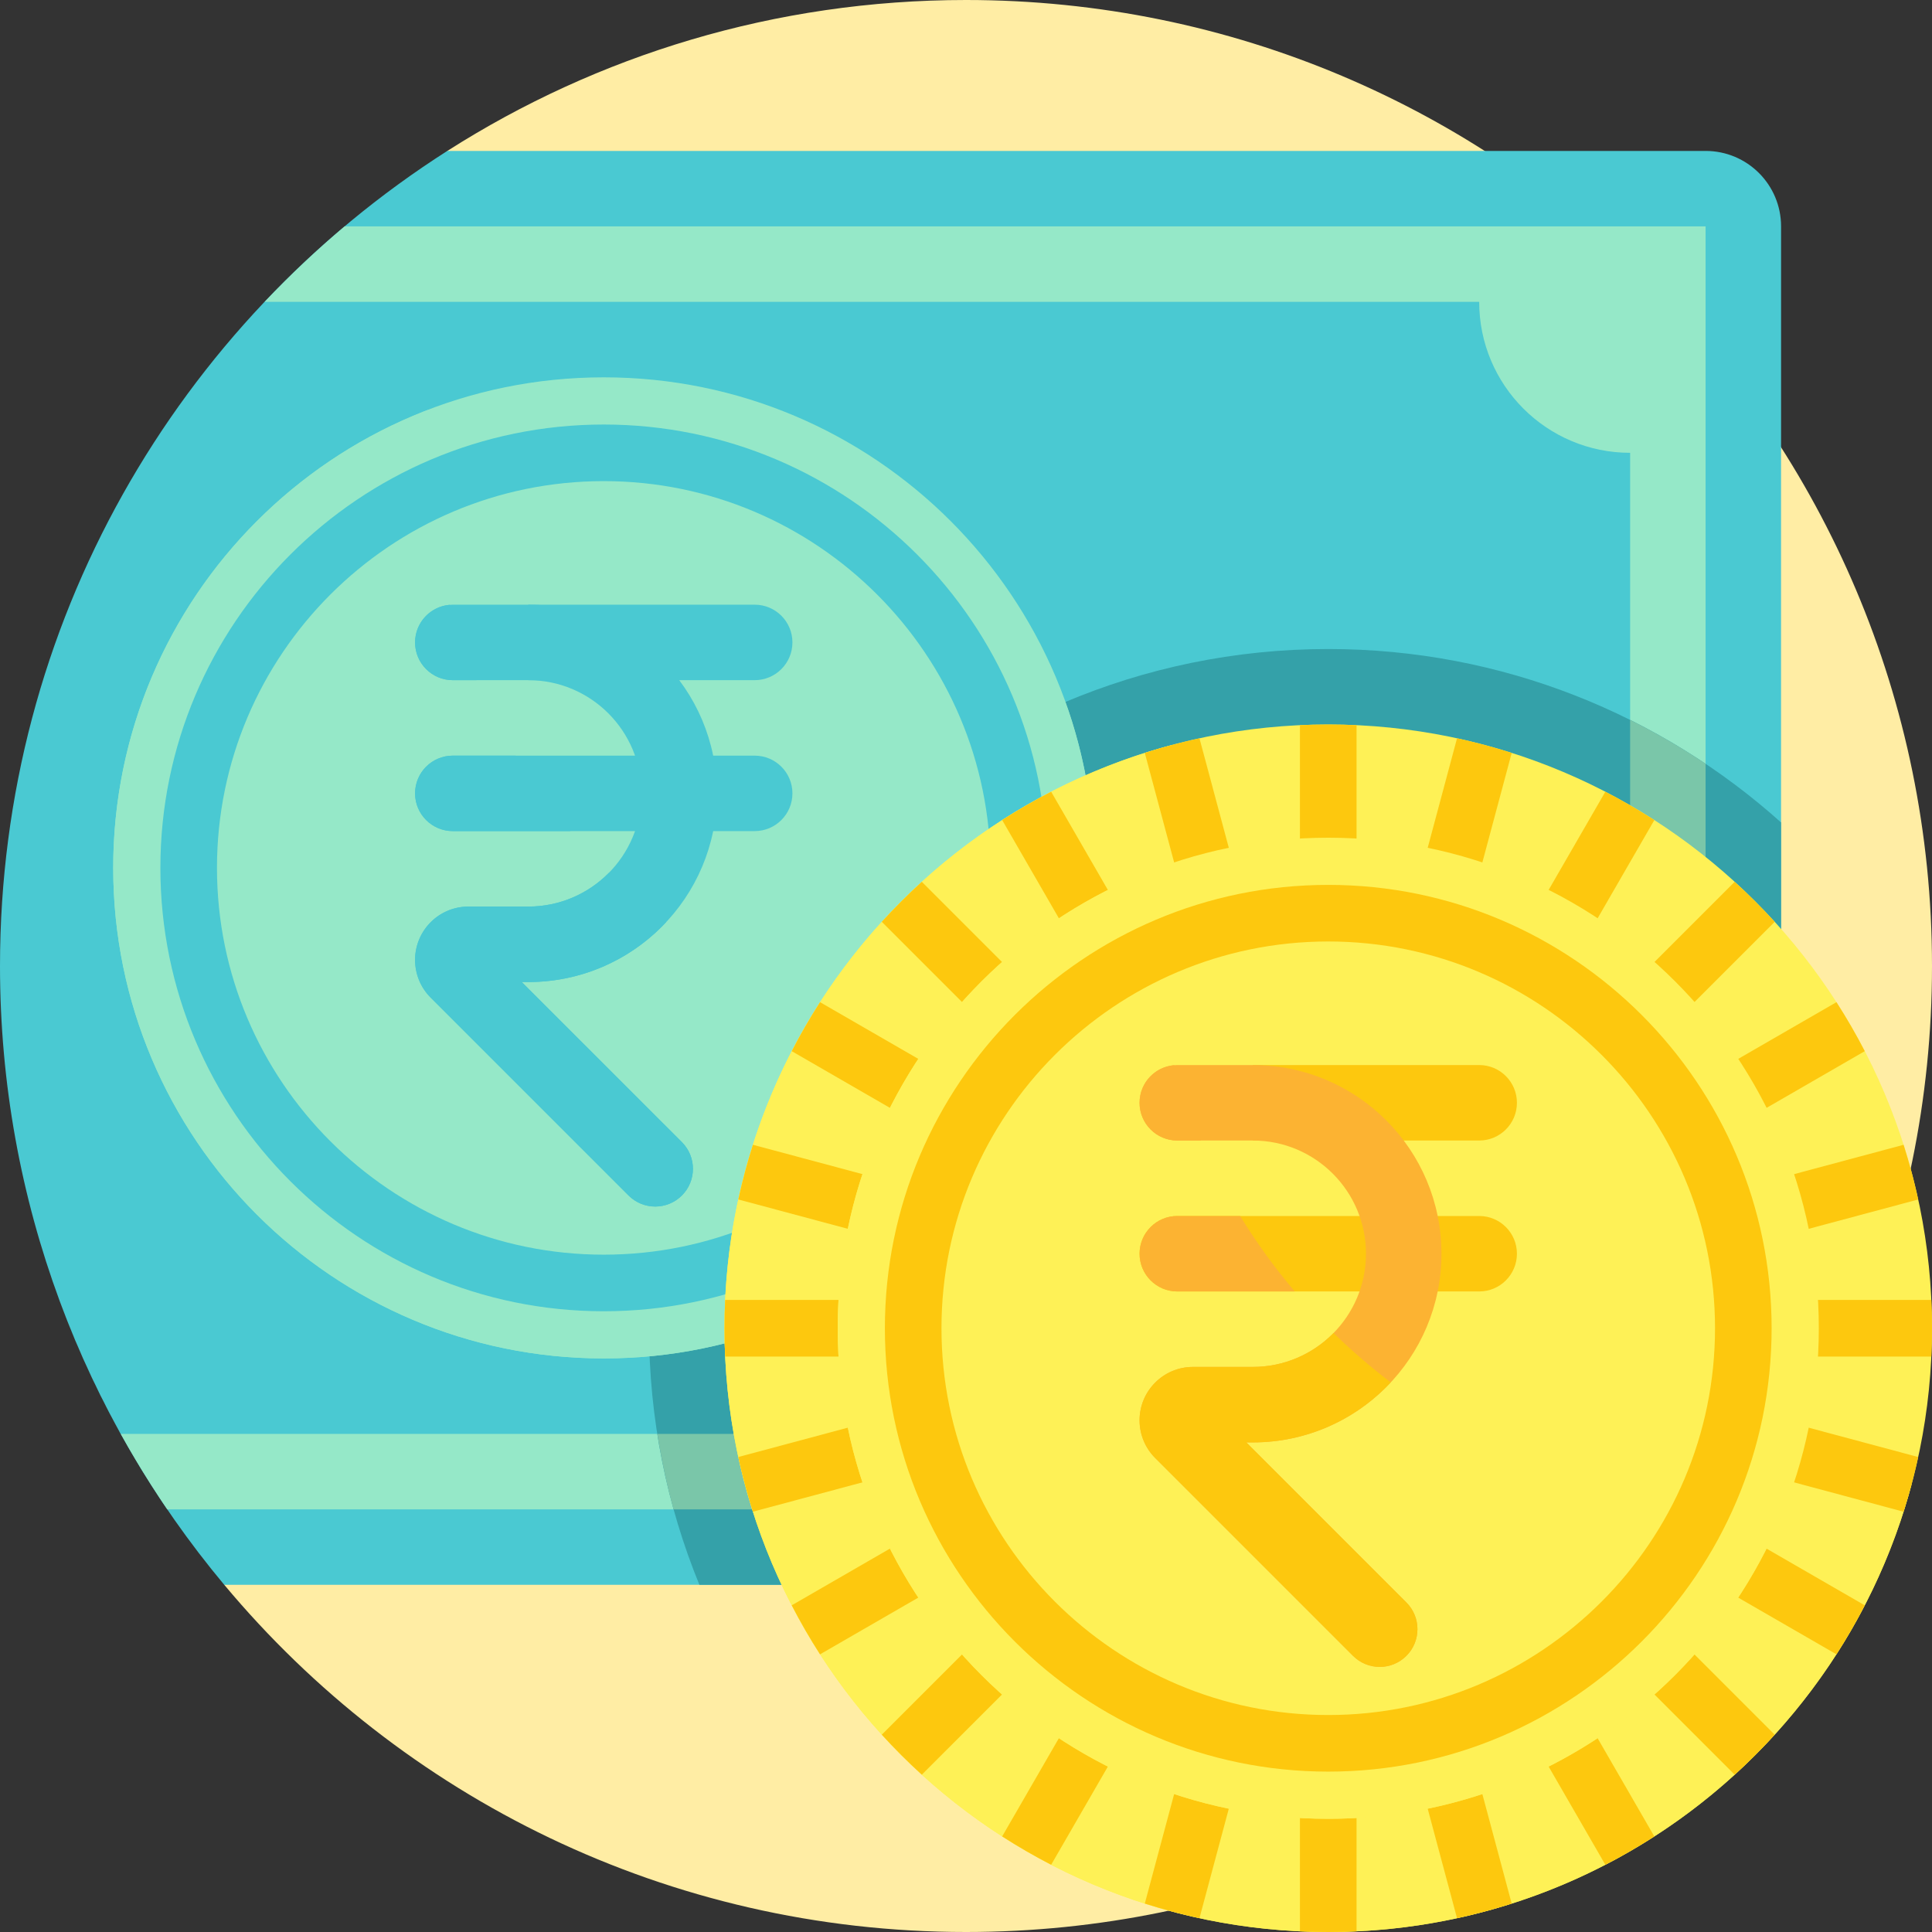
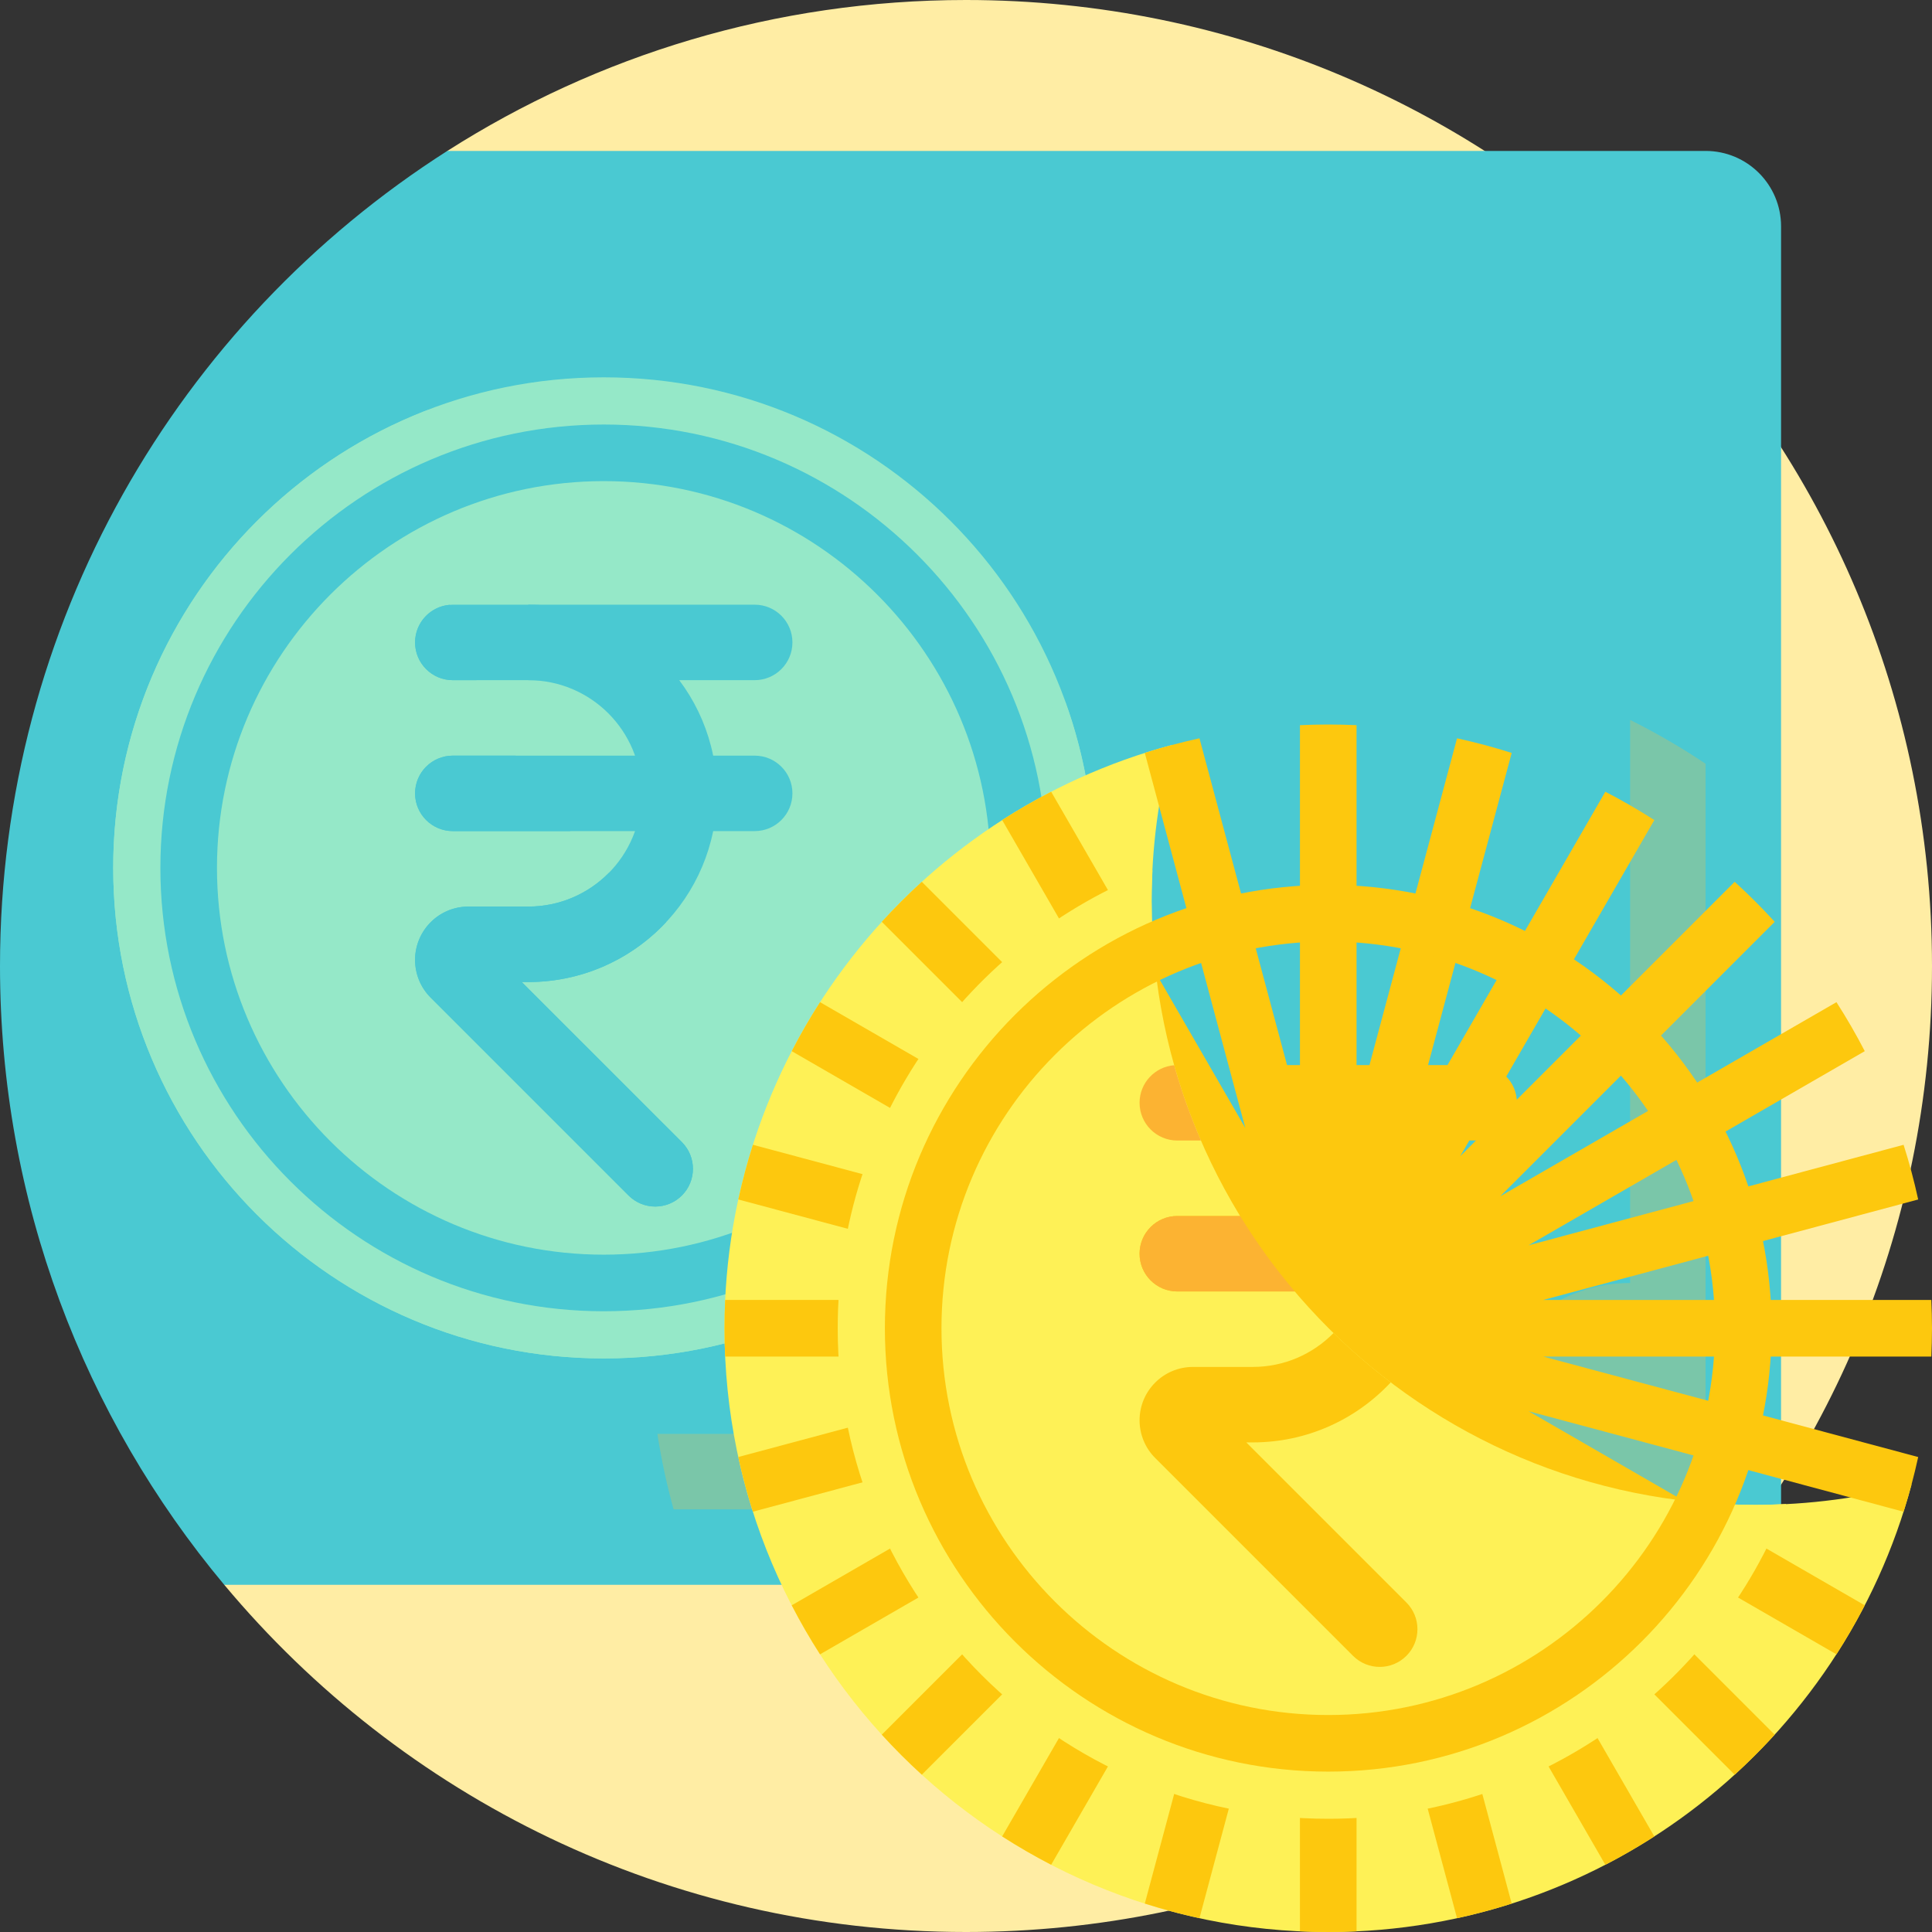
<svg xmlns="http://www.w3.org/2000/svg" width="75" height="75" viewBox="0 0 75 75" fill="none">
  <rect x="0" y="0" width="75" height="75" fill="#333333" stroke="none" />
  <g clip-path="url(#clip0_445_8522)">
    <path d="M37.5 0C30.089 0 23.181 2.15 17.364 5.86L8.706 61.522C15.585 69.759 25.93 75 37.5 75C58.211 75 75 58.211 75 37.5C75 16.789 58.211 0 37.5 0Z" fill="#FFEDA4" />
    <path d="M69.141 8.789V58.594C69.141 60.183 67.876 61.477 66.297 61.52C66.268 61.523 66.24 61.523 66.211 61.523H8.706C3.271 55.017 0 46.641 0 37.5C0 24.201 6.924 12.517 17.364 5.859H66.211C67.83 5.859 69.141 7.17 69.141 8.789Z" fill="#4AC9D2" />
-     <path d="M13.377 8.789C12.287 9.706 11.251 10.685 10.272 11.719H57.422C57.422 14.955 60.045 17.578 63.281 17.578V49.805C60.045 49.805 57.422 52.428 57.422 55.664H4.688C3.757 53.986 2.95 52.229 2.282 50.406C3.351 53.322 4.771 56.068 6.492 58.594H66.211V8.789H13.377Z" fill="#95E8C8" />
-     <path d="M51.562 25.195C37.024 25.195 25.195 37.024 25.195 51.562C25.195 55.086 25.892 58.448 27.151 61.523H66.211C66.24 61.523 66.268 61.523 66.297 61.52C67.876 61.477 69.141 60.183 69.141 58.594V31.928C64.472 27.744 58.31 25.195 51.562 25.195Z" fill="#34A1A9" />
    <path d="M63.281 27.947V49.805C60.045 49.805 57.422 52.428 57.422 55.664H25.519C25.675 56.66 25.884 57.638 26.149 58.594H66.211V29.649C65.275 29.022 64.296 28.453 63.281 27.947Z" fill="#7AC6A9" />
    <path d="M23.438 52.734C33.955 52.734 42.48 44.209 42.48 33.691C42.48 23.174 33.955 14.648 23.438 14.648C12.92 14.648 4.395 23.174 4.395 33.691C4.395 44.209 12.92 52.734 23.438 52.734Z" fill="#95E8C8" />
    <path d="M41.358 27.25C36.237 29.408 31.936 33.139 29.061 37.833C21.638 33.9 16.58 26.097 16.58 17.111C16.58 16.709 16.594 16.31 16.614 15.914C9.474 18.663 4.395 25.595 4.395 33.691C4.395 44.191 12.937 52.734 23.438 52.734C33.938 52.734 42.48 44.191 42.48 33.691C42.48 31.431 42.084 29.263 41.358 27.25Z" fill="#95E8C8" />
    <path d="M23.438 50.903C13.947 50.903 6.226 43.182 6.226 33.691C6.226 24.201 13.947 16.48 23.438 16.48C32.928 16.48 40.649 24.201 40.649 33.691C40.649 43.182 32.928 50.903 23.438 50.903ZM23.438 18.677C15.158 18.677 8.423 25.412 8.423 33.691C8.423 41.971 15.158 48.706 23.438 48.706C31.717 48.706 38.452 41.971 38.452 33.691C38.452 25.412 31.717 18.677 23.438 18.677Z" fill="#4AC9D2" />
    <path d="M29.297 32.263H17.578C16.769 32.263 16.113 31.607 16.113 30.798C16.113 29.989 16.769 29.334 17.578 29.334H29.297C30.106 29.334 30.762 29.989 30.762 30.798C30.762 31.607 30.106 32.263 29.297 32.263Z" fill="#4AC9D2" />
    <path d="M20.017 29.334H17.578C16.769 29.334 16.113 29.989 16.113 30.798C16.113 31.607 16.769 32.263 17.578 32.263H22.138C21.359 31.345 20.649 30.366 20.017 29.334Z" fill="#4AC9D2" />
    <path d="M29.297 26.404H20.508V23.474H29.297C30.106 23.474 30.762 24.13 30.762 24.939C30.762 25.748 30.106 26.404 29.297 26.404Z" fill="#4AC9D2" />
    <path d="M20.256 38.123H20.508C24.553 38.123 27.832 34.843 27.832 30.798C27.832 26.753 24.553 23.474 20.508 23.474H17.578C16.769 23.474 16.113 24.13 16.113 24.939C16.113 25.748 16.769 26.404 17.578 26.404H20.508C22.935 26.404 24.902 28.371 24.902 30.798C24.902 33.225 22.935 35.193 20.508 35.193H18.185C17.041 35.193 16.113 36.12 16.113 37.264C16.113 37.814 16.331 38.341 16.72 38.729L24.4 46.409C24.972 46.981 25.899 46.981 26.471 46.409C27.043 45.837 27.043 44.909 26.471 44.337L20.256 38.123Z" fill="#4AC9D2" />
    <path d="M16.113 24.939C16.113 25.748 16.769 26.404 17.578 26.404H18.496C18.088 25.46 17.739 24.484 17.456 23.48C16.705 23.542 16.113 24.171 16.113 24.939Z" fill="#4AC9D2" />
    <path d="M25.864 35.792C25.084 35.2 24.342 34.56 23.643 33.877C22.845 34.689 21.736 35.193 20.508 35.193H18.185C17.041 35.193 16.113 36.12 16.113 37.264C16.113 37.814 16.331 38.341 16.72 38.729L24.4 46.409C24.972 46.981 25.899 46.981 26.471 46.409C27.043 45.837 27.043 44.909 26.471 44.337L20.256 38.123H20.508C22.622 38.123 24.527 37.225 25.864 35.792Z" fill="#4AC9D2" />
-     <path d="M51.562 75C64.507 75 75 64.507 75 51.562C75 38.618 64.507 28.125 51.562 28.125C38.618 28.125 28.125 38.618 28.125 51.562C28.125 64.507 38.618 75 51.562 75Z" fill="#FEF156" />
    <path d="M68.143 58.42C55.198 58.42 44.705 47.927 44.705 34.983C44.705 32.885 44.982 30.853 45.499 28.919C35.494 31.591 28.125 40.716 28.125 51.563C28.125 64.507 38.618 75 51.562 75C62.41 75 71.534 67.631 74.206 57.626C72.272 58.143 70.24 58.42 68.143 58.42Z" fill="#FEF156" />
    <path d="M74.464 46.564C74.307 45.843 74.118 45.135 73.897 44.441L59.339 48.342L72.39 40.806C72.053 40.154 71.686 39.519 71.291 38.904L58.24 46.439L68.894 35.785C68.4 35.243 67.882 34.725 67.34 34.231L56.686 44.885L64.221 31.835C63.606 31.439 62.971 31.073 62.319 30.735L54.783 43.786L58.684 29.229C57.99 29.007 57.282 28.818 56.562 28.661L52.661 43.218V28.151C52.297 28.134 51.931 28.125 51.562 28.125C51.194 28.125 50.828 28.135 50.464 28.151V43.218L46.563 28.661C45.843 28.818 45.135 29.007 44.441 29.228L48.342 43.786L40.806 30.735C40.154 31.072 39.519 31.439 38.904 31.834L46.439 44.885L35.785 34.231C35.243 34.725 34.725 35.243 34.231 35.785L44.885 46.438L31.834 38.904C31.439 39.519 31.072 40.153 30.735 40.806L43.786 48.341L29.228 44.44C29.007 45.135 28.818 45.843 28.661 46.563L43.218 50.464H28.151C28.134 50.828 28.125 51.194 28.125 51.562C28.125 51.931 28.135 52.297 28.151 52.661H43.218L28.661 56.561C28.818 57.282 29.007 57.99 29.228 58.684L43.786 54.783L30.735 62.318C31.072 62.971 31.439 63.606 31.834 64.221L44.885 56.686L34.231 67.34C34.725 67.881 35.243 68.4 35.785 68.893L46.439 58.24L38.904 71.29C39.519 71.685 40.154 72.052 40.806 72.39L48.342 59.338L44.441 73.896C45.135 74.117 45.843 74.307 46.563 74.463L50.464 59.907V74.974C50.828 74.99 51.194 75 51.562 75C51.931 75 52.297 74.99 52.661 74.974V59.907L56.562 74.464C57.282 74.307 57.99 74.118 58.684 73.897L54.783 59.339L62.319 72.39C62.971 72.053 63.606 71.686 64.221 71.291L56.686 58.24L67.34 68.894C67.882 68.4 68.4 67.882 68.894 67.34L58.24 56.687L71.291 64.221C71.686 63.606 72.053 62.972 72.39 62.319L59.339 54.784L73.897 58.685C74.118 57.99 74.307 57.282 74.464 56.562L59.907 52.661H74.974C74.99 52.297 75 51.931 75 51.562C75 51.194 74.99 50.828 74.974 50.464H59.907L74.464 46.564Z" fill="#FDC80E" />
-     <path d="M51.562 70.606C62.08 70.606 70.606 62.08 70.606 51.562C70.606 41.045 62.08 32.52 51.562 32.52C41.045 32.52 32.52 41.045 32.52 51.562C32.52 62.08 41.045 70.606 51.562 70.606Z" fill="#FEF156" />
    <path d="M68.143 58.42C55.198 58.42 44.705 47.926 44.705 34.982C44.705 34.58 44.718 34.181 44.739 33.785C37.599 36.534 32.52 43.466 32.52 51.562C32.52 62.063 41.062 70.605 51.562 70.605C59.659 70.605 66.591 65.526 69.34 58.386C68.943 58.406 68.545 58.42 68.143 58.42Z" fill="#FEF156" />
    <path d="M51.562 68.774C42.072 68.774 34.351 61.053 34.351 51.562C34.351 42.072 42.072 34.351 51.562 34.351C61.053 34.351 68.774 42.072 68.774 51.562C68.774 61.053 61.053 68.774 51.562 68.774ZM51.562 36.548C43.283 36.548 36.548 43.283 36.548 51.562C36.548 59.842 43.283 66.577 51.562 66.577C59.842 66.577 66.577 59.842 66.577 51.562C66.577 43.283 59.842 36.548 51.562 36.548Z" fill="#FDC80E" />
    <path d="M57.422 50.134H45.703C44.894 50.134 44.238 49.478 44.238 48.669C44.238 47.86 44.894 47.205 45.703 47.205H57.422C58.231 47.205 58.887 47.86 58.887 48.669C58.887 49.478 58.231 50.134 57.422 50.134Z" fill="#FDC80E" />
    <path d="M48.142 47.205H45.703C44.894 47.205 44.238 47.86 44.238 48.669C44.238 49.478 44.894 50.134 45.703 50.134H50.263C49.484 49.216 48.774 48.237 48.142 47.205Z" fill="#FCB332" />
    <path d="M57.422 44.275H48.633V41.345H57.422C58.231 41.345 58.887 42.001 58.887 42.81C58.887 43.619 58.231 44.275 57.422 44.275Z" fill="#FDC80E" />
-     <path d="M48.381 55.994H48.633C52.678 55.994 55.957 52.715 55.957 48.669C55.957 44.624 52.678 41.345 48.633 41.345H45.703C44.894 41.345 44.238 42.001 44.238 42.81C44.238 43.619 44.894 44.275 45.703 44.275H48.633C51.06 44.275 53.027 46.242 53.027 48.669C53.027 51.096 51.06 53.064 48.633 53.064H46.31C45.166 53.064 44.238 53.992 44.238 55.136C44.238 55.685 44.456 56.212 44.845 56.6L52.525 64.28C53.097 64.852 54.024 64.852 54.596 64.28C55.168 63.708 55.168 62.78 54.596 62.208L48.381 55.994Z" fill="#FCB332" />
    <path d="M44.238 42.81C44.238 43.619 44.894 44.275 45.703 44.275H46.621C46.213 43.331 45.864 42.355 45.581 41.352C44.83 41.413 44.238 42.042 44.238 42.81Z" fill="#FCB332" />
    <path d="M53.989 53.663C53.209 53.071 52.467 52.431 51.768 51.748C50.97 52.56 49.861 53.064 48.633 53.064H46.31C45.166 53.064 44.238 53.992 44.238 55.136C44.238 55.685 44.456 56.212 44.845 56.6L52.525 64.28C53.097 64.852 54.024 64.852 54.596 64.28C55.168 63.708 55.168 62.781 54.596 62.209L48.381 55.994H48.633C50.748 55.994 52.652 55.096 53.989 53.663Z" fill="#FDC80E" />
  </g>
  <defs>
    <clipPath id="clip0_445_8522">
      <rect width="75" height="75" fill="white" />
    </clipPath>
  </defs>
</svg>